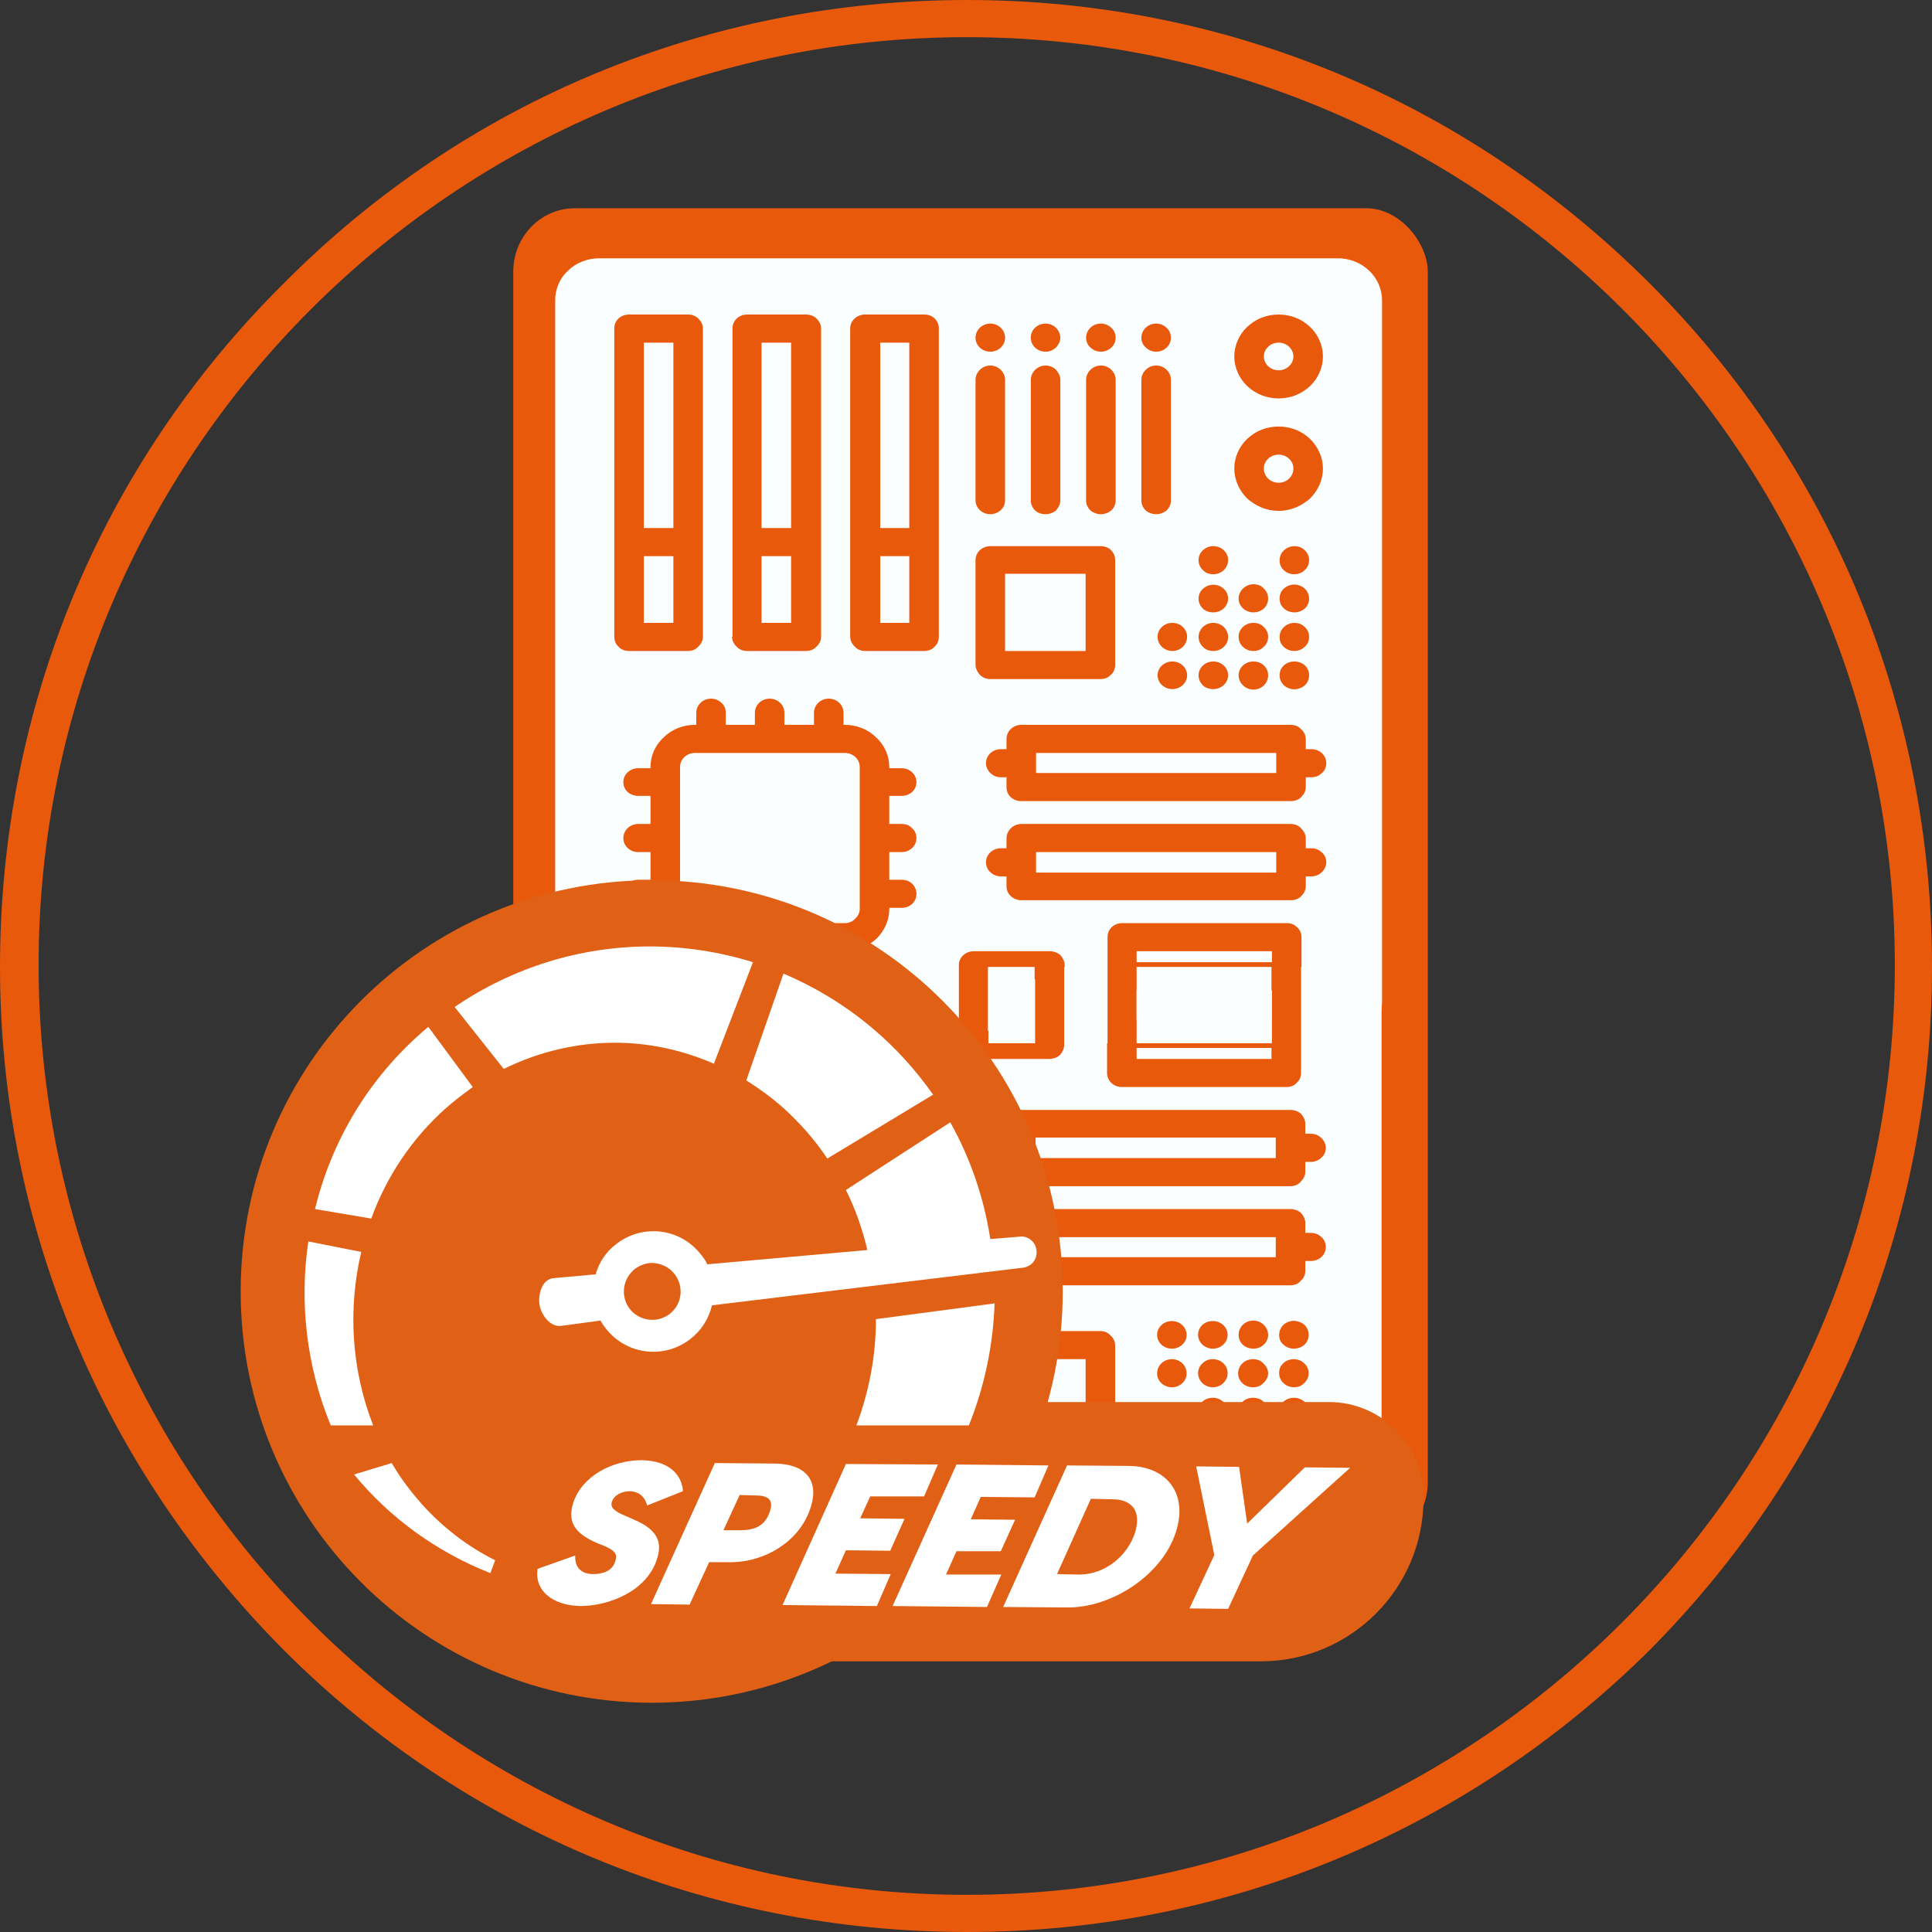
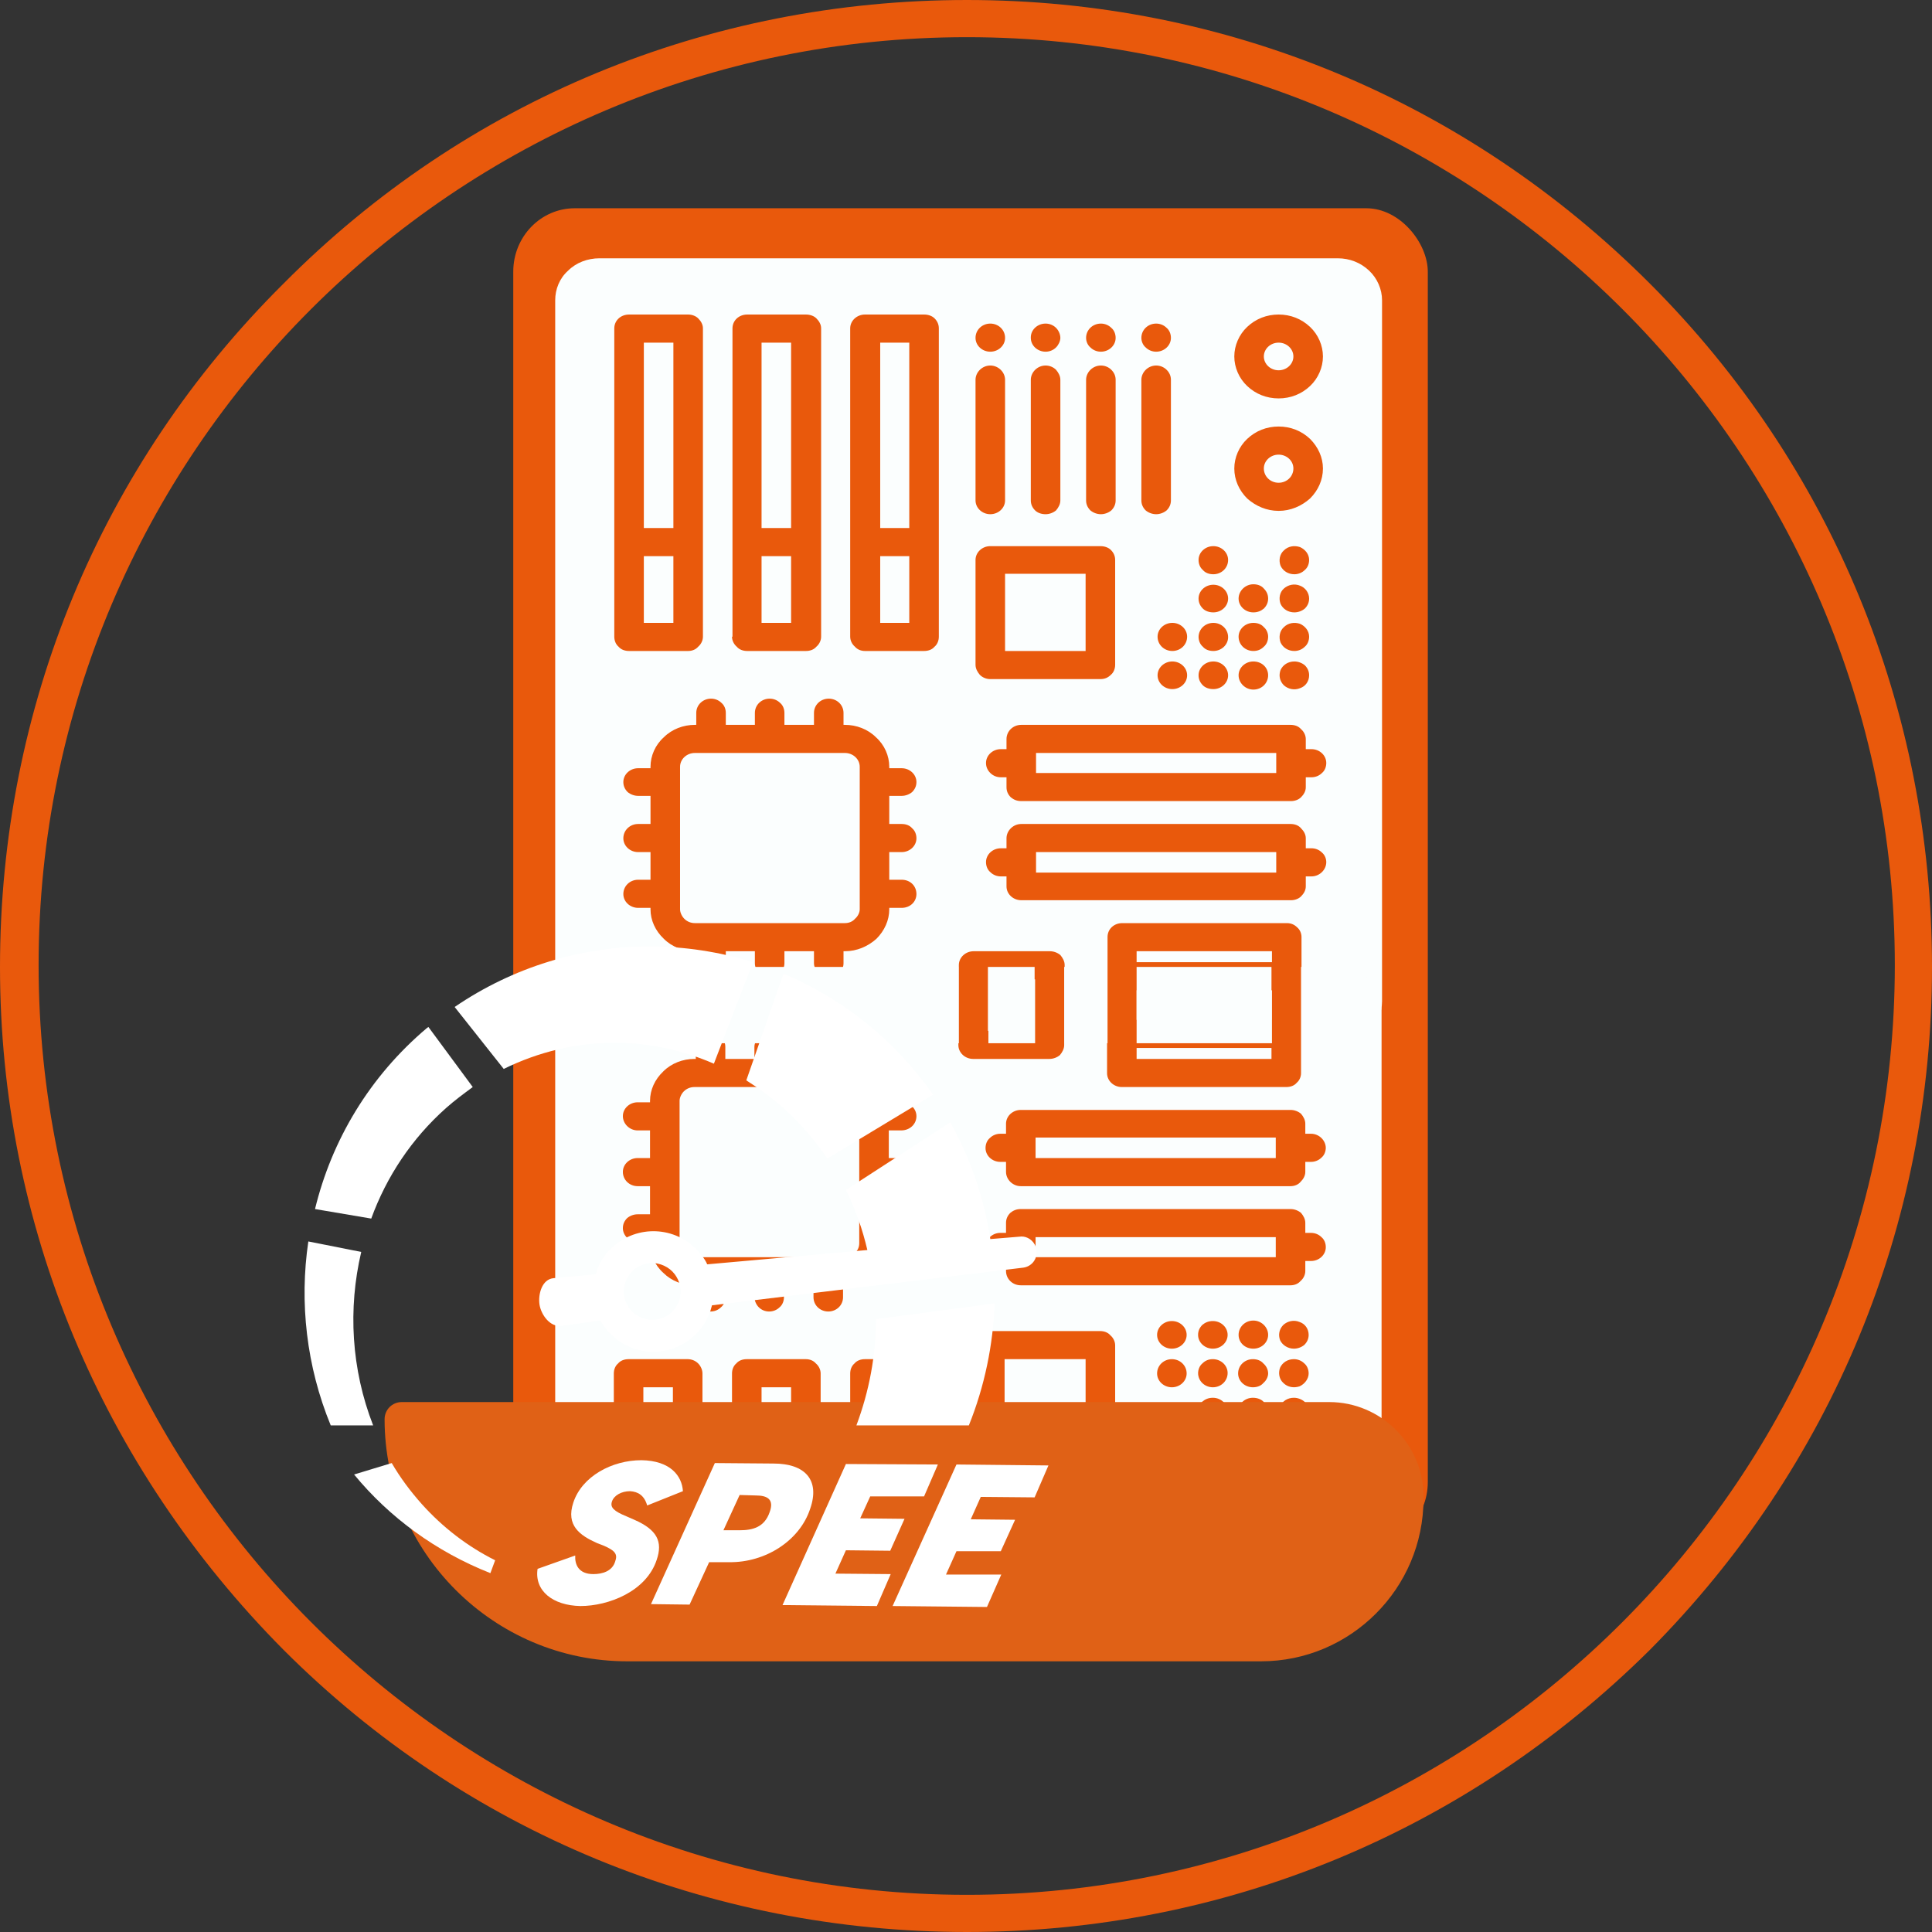
<svg xmlns="http://www.w3.org/2000/svg" xml:space="preserve" width="58.731mm" height="58.731mm" version="1.1" style="shape-rendering:geometricPrecision; text-rendering:geometricPrecision; image-rendering:optimizeQuality; fill-rule:evenodd; clip-rule:evenodd" viewBox="0 0 4054 4054">
  <rect x="0" y="0" width="4054" height="4054" fill="#333333" stroke="none" />
  <defs>
    <style type="text/css">
   
    .fil3 {fill:#E06116}
    .fil0 {fill:#E9590C}
    .fil1 {fill:#FBFEFE}
    .fil2 {fill:#E06116;fill-rule:nonzero}
    .fil4 {fill:white;fill-rule:nonzero}
   
  </style>
  </defs>
  <g id="Camada_x0020_1">
    <g id="_615632320">
      <g>
        <path class="fil0" d="M2029 4054c-542,0 -1052,-210 -1434,-592 -382,-385 -595,-892 -595,-1433 0,-542 210,-1052 595,-1434 382,-385 892,-595 1434,-595 541,0 1048,210 1433,595 382,382 592,892 592,1434 0,541 -210,1048 -592,1433 -385,382 -892,592 -1433,592zm0 -3976c-1074,0 -1948,874 -1948,1947 0,1074 874,1951 1948,1951 1073,0 1947,-877 1947,-1951 0,-1073 -874,-1947 -1947,-1947z" />
      </g>
      <g>
        <rect class="fil0" x="1077" y="437" width="1919" height="2806" rx="129" ry="133" />
        <path class="fil1" d="M2385 2019l284 0 0 -23 -284 0 0 23zm0 170l284 0 0 -111 -284 0 0 111zm-213 -134l-98 0 0 134 98 0 0 -134zm-399 -475l-315 0c-17,0 -31,13 -31,29l0 299c0,7 4,15 9,20 6,6 14,9 22,9l315 0c8,0 16,-3 21,-9 6,-5 10,-13 10,-20l0 -299c0,-16 -14,-29 -31,-29l0 0 0 0zm-113 -861l-62 0 0 389 62 0 0 -389zm0 448l-62 0 0 140 62 0 0 -140 0 0zm-247 -448l-62 0 0 389 62 0 0 -389zm1487 -89l0 1471 0 0c0,24 -10,46 -27,63 -18,16 -41,25 -66,25l-76 0 0 -223c0,-7 -3,-15 -9,-20 -6,-6 -13,-9 -22,-9l-345 0c-18,0 -31,13 -31,29l0 223 -90 0 0 -164c0,-8 -4,-15 -9,-21 -6,-5 -14,-8 -22,-8l-160 0c-17,0 -31,13 -31,29l0 164 -754 0c-25,0 -49,-9 -66,-25 -18,-17 -27,-39 -27,-63l0 -1471 0 0c0,-23 9,-46 27,-62 17,-17 41,-26 66,-26l1549 0c25,0 48,9 66,26 17,16 27,39 27,62l0 0 0 0zm-1364 706l0 0c0,8 4,16 10,21 5,6 13,9 22,9l123 0c9,0 17,-3 22,-9 6,-5 10,-13 10,-21l0 -647c0,-8 -4,-15 -10,-21 -5,-5 -13,-8 -22,-8l-123 0c-18,0 -31,13 -31,29l0 647 -1 0zm-216 30l124 0c8,0 16,-3 21,-9 6,-5 10,-13 10,-21l0 -647c0,-8 -4,-15 -10,-21 -5,-5 -13,-8 -21,-8l-124 0c-18,0 -31,13 -31,29l0 647c0,8 3,16 9,21 5,6 13,9 22,9l0 0 0 0zm546 363l0 -59 26 0c8,0 16,-3 22,-8 6,-6 9,-13 9,-21 0,-16 -14,-29 -31,-29l-26 0 0 -3c0,-23 -10,-46 -28,-62 -17,-17 -41,-26 -65,-26l-3 0 0 -25c0,-17 -14,-30 -31,-30 -17,0 -31,13 -31,30l0 25 -62 0 0 -25c0,-8 -3,-16 -9,-21 -6,-6 -14,-9 -22,-9 -17,0 -31,13 -31,30l0 25 -61 0 0 -25c0,-8 -3,-16 -9,-21 -6,-6 -14,-9 -22,-9 -17,0 -31,13 -31,30l0 25 -3 0c-24,0 -48,9 -65,26 -18,16 -28,39 -28,62l0 3 -26 0c-17,0 -31,13 -31,29 0,8 3,15 9,21 6,5 14,8 22,8l26 0 0 59 -26 0c-17,0 -31,13 -31,30 0,16 14,29 31,29l26 0 0 58 -26 0c-17,0 -31,13 -31,30 0,16 14,29 31,29l26 0 0 3 0 0c0,23 10,45 28,62 17,17 41,26 65,26l3 0 0 25c0,8 3,15 9,21 6,5 14,9 22,9 8,0 16,-4 22,-9 6,-6 9,-13 9,-21l0 -25 61 0 0 25c0,8 3,15 9,21 6,5 14,9 22,9 8,0 16,-4 22,-9 6,-6 9,-13 9,-21l0 -25 62 0 0 25c0,8 4,15 9,21 6,5 14,9 22,9 9,0 16,-4 22,-9 6,-6 9,-13 9,-21l0 -25 3 0c25,0 48,-10 66,-26 17,-17 27,-39 27,-62l0 -3 26 0c18,0 31,-13 31,-29 0,-17 -13,-30 -31,-30l-26 0 0 -58 26 0c17,0 31,-13 31,-29 0,-8 -3,-16 -9,-21 -5,-6 -13,-9 -22,-9l-26 0 0 0zm104 -1040l0 0c0,-8 -3,-15 -9,-21 -5,-5 -13,-8 -22,-8l-124 0c-17,0 -31,13 -31,29l0 647c0,8 4,16 10,21 5,6 13,9 21,9l124 0c9,0 17,-3 22,-9 6,-5 9,-13 9,-21l0 -647 0 0zm620 59l0 0c0,23 10,46 27,62 18,17 41,26 66,26 25,0 48,-9 66,-26 17,-16 27,-39 27,-62 0,-23 -10,-46 -27,-62 -18,-17 -41,-26 -66,-26 -25,0 -48,9 -66,26 -17,16 -27,39 -27,62l0 0zm0 235l0 0c0,24 10,46 27,63 18,16 41,26 66,26 25,0 48,-10 66,-26 17,-17 27,-39 27,-63 0,-23 -10,-45 -27,-62 -18,-17 -41,-26 -66,-26 -25,0 -48,9 -66,26 -17,16 -27,39 -27,62l0 0zm157 353l0 0c0,-12 -8,-22 -19,-27 -12,-4 -25,-2 -34,7 -9,8 -11,21 -7,32 5,11 16,18 29,18 8,0 16,-3 22,-9 6,-5 9,-13 9,-21l0 0 0 0zm-31 52l0 0c-13,0 -24,7 -29,18 -4,11 -2,23 7,32 9,8 22,11 34,6 12,-4 19,-15 19,-27 0,-8 -3,-15 -9,-21 -6,-5 -14,-8 -22,-8l0 0zm31 -132l0 0c0,-12 -8,-23 -19,-27 -12,-5 -25,-2 -34,6 -9,8 -11,21 -7,32 5,11 16,18 29,18 8,0 16,-3 22,-8 6,-6 9,-13 9,-21l0 0 0 0zm0 -81l0 0c0,-12 -8,-22 -19,-27 -12,-4 -25,-2 -34,7 -9,8 -11,21 -7,32 5,11 16,18 29,18 8,0 16,-3 22,-9 6,-5 9,-13 9,-21l0 0zm-86 161l0 0c0,-7 -3,-15 -9,-20 -5,-6 -13,-9 -22,-9 -17,0 -31,13 -31,29 0,17 14,30 31,30 9,0 16,-3 22,-9 6,-5 9,-13 9,-21l0 0 0 0zm-31 52l0 0c-17,0 -31,13 -31,29 0,16 14,30 31,30 18,0 31,-14 31,-30 0,-16 -13,-29 -31,-29l0 0zm31 -132l0 0c0,-8 -3,-15 -9,-21 -5,-6 -13,-9 -22,-9 -17,0 -31,14 -31,30 0,16 14,29 31,29 9,0 16,-3 22,-8 6,-6 9,-13 9,-21l0 0 0 0zm-146 -81l0 0c0,8 3,16 9,21 5,6 13,9 22,9 17,0 31,-13 31,-30 0,-16 -14,-29 -31,-29 -17,0 -31,13 -31,29l0 0 0 0zm0 81l0 0c0,8 3,15 9,21 5,5 13,8 22,8 17,0 31,-13 31,-29 0,-16 -14,-29 -31,-29 -17,0 -31,13 -31,29l0 0 0 0zm0 80l0 0c0,8 3,16 9,21 5,6 13,9 22,9 17,0 31,-13 31,-29 0,-17 -14,-30 -31,-30 -17,0 -31,13 -31,30l0 0 0 -1zm0 81l0 0c0,8 3,15 9,21 5,5 13,8 22,8 17,0 31,-13 31,-29 0,-16 -14,-29 -31,-29 -17,0 -31,13 -31,29l0 0 0 0zm-55 -110c-17,0 -31,13 -31,29 0,17 14,30 31,30 17,0 31,-13 31,-30 0,-16 -14,-29 -31,-29zm0 81c-17,0 -31,13 -31,29 0,16 14,29 31,29 17,0 31,-13 31,-29 0,-16 -14,-29 -31,-29zm-65 -679c0,7 3,15 9,20 6,6 14,9 22,9 17,0 31,-13 31,-29 0,-8 -3,-16 -9,-21 -6,-6 -14,-9 -22,-9 -17,0 -31,13 -31,30l0 0zm0 341c0,8 3,15 9,21 6,5 14,8 22,8 8,0 16,-3 22,-8 6,-6 9,-13 9,-21l0 -253c0,-8 -3,-15 -9,-21 -6,-6 -14,-9 -22,-9 -17,0 -31,14 -31,30l0 253 0 0zm-116 -341c0,7 3,15 9,20 6,6 14,9 22,9 17,0 31,-13 31,-29 0,-8 -3,-16 -9,-21 -6,-6 -14,-9 -22,-9 -17,0 -31,13 -31,30zm0 341c0,8 3,15 9,21 6,5 14,8 22,8 8,0 16,-3 22,-8 6,-6 9,-13 9,-21l0 -253c0,-8 -3,-15 -9,-21 -6,-6 -14,-9 -22,-9 -17,0 -31,14 -31,30l0 253 0 0zm-116 -341c0,16 14,29 31,29 8,0 16,-3 22,-9 5,-5 9,-13 9,-20 0,-8 -4,-16 -9,-21 -6,-6 -14,-9 -22,-9 -17,0 -31,13 -31,29l0 1zm0 341c0,8 3,15 9,21 5,5 13,8 22,8 8,0 16,-3 22,-8 5,-6 9,-13 9,-21l0 -253c0,-8 -4,-15 -9,-21 -6,-6 -14,-9 -22,-9 -17,0 -31,14 -31,30l0 253 0 0zm-116 -341c0,16 14,29 31,29 17,0 31,-13 31,-29 0,-17 -14,-30 -31,-30 -17,0 -31,13 -31,30zm0 341c0,16 14,29 31,29 17,0 31,-13 31,-29l0 -253c0,-16 -14,-30 -31,-30 -17,0 -31,14 -31,30l0 253 0 0zm31 375l231 0c9,0 16,-3 22,-9 6,-5 9,-13 9,-21l0 -220c0,-8 -3,-15 -9,-21 -5,-5 -13,-8 -22,-8l-231 0c-17,0 -31,13 -31,29l0 220c0,8 4,15 9,21 6,6 14,9 22,9l0 0zm705 384l0 0c0,-7 -3,-15 -9,-20 -6,-6 -14,-9 -22,-9l-12 0 0 -21c0,-8 -4,-15 -10,-21 -5,-6 -13,-9 -22,-9l-565 0c-17,0 -31,14 -31,30l0 21 -12 0c-17,0 -31,13 -31,29 0,8 3,16 9,21 6,6 14,9 22,9l12 0 0 21c0,16 14,29 31,29l566 0c8,0 16,-3 21,-8 6,-6 10,-13 10,-21l0 -21 12 0c17,0 31,-14 31,-30l0 0 0 0zm0 -208l0 0c0,-16 -14,-29 -31,-29l-12 0 0 -21c0,-8 -4,-16 -10,-21 -5,-6 -13,-9 -22,-9l-565 0c-17,0 -31,13 -31,30l0 21 -12 0c-17,0 -31,13 -31,29 0,8 3,15 9,21 6,6 14,9 22,9l12 0 0 21c0,8 3,15 9,21 6,5 13,8 22,8l566 0c8,0 16,-3 21,-8 6,-6 10,-13 10,-21l0 -21 12 0c8,0 16,-3 22,-9 6,-5 9,-13 9,-21l0 0 0 0zm-609 230l504 0 0 -43 -504 0 0 43zm509 -818c17,0 31,-13 31,-30 0,-16 -14,-29 -31,-29 -17,0 -31,13 -31,29 0,17 14,30 31,30zm-405 191l-169 0 0 162 169 0 0 -162 0 0zm405 -427c17,0 31,-13 31,-29 0,-16 -14,-29 -31,-29 -17,0 -31,13 -31,29 0,16 14,29 31,29zm-836 331l61 0 0 -389 -61 0 0 389 0 0zm327 514l504 0 0 -42 -504 0 0 42zm-761 -455l-62 0 0 140 62 0 0 -140 0 0zm434 140l61 0 0 -140 -61 0 0 140 0 0z" />
        <path class="fil1" d="M2385 2199l283 0 0 23 -283 0 0 -23zm-1132 921l35 0 0 -238c0,-8 3,-16 9,-21 5,-6 13,-9 22,-9l0 0 0 0 124 0c8,0 16,3 22,9 5,5 9,13 9,21l0 238 62 0 0 -238 0 0 0 0c0,-8 3,-16 9,-21 5,-6 13,-9 22,-9l124 0c8,0 16,3 21,9 6,5 10,13 10,21l0 238 62 0 0 -238c0,-8 3,-16 9,-21 5,-6 13,-9 22,-9l124 0c8,0 16,3 21,9 6,5 10,13 10,21l0 238 843 0c43,0 79,-32 86,-73l0 -930 0 0c0,-24 -10,-46 -27,-63 -18,-16 -41,-25 -66,-25l-76 0 0 223c0,7 -3,15 -9,20 -5,6 -13,9 -22,9l-345 0c-17,0 -31,-13 -31,-29l0 -223 -90 0 0 164c0,8 -4,15 -9,21 -6,5 -14,8 -22,8l-160 0c-17,0 -31,-13 -31,-29l0 -164 -754 0c-25,0 -49,9 -66,25 -14,14 -23,31 -26,49l0 929c0,49 39,88 88,88zm97 0l62 0 0 -10 -62 0 0 10zm248 0l62 0 0 -10 -62 0 0 10zm248 0l62 0 0 -10 -62 0 0 0 0 10zm539 -1091l283 0 0 111 -283 0 0 -111zm-214 134l-98 0 0 -134 98 0 0 134zm-399 475l-315 0c-17,0 -31,-13 -31,-29l0 -299c0,-7 4,-15 9,-20 6,-6 14,-9 22,-9l315 0c8,0 16,3 22,9 5,5 9,13 9,20l0 299c0,16 -14,29 -31,29l0 0 0 0zm-112 413l-62 0 0 -140 62 0 0 140 0 0zm205 -562l0 59 26 0c9,0 16,3 22,8 6,6 9,13 9,21 0,16 -14,29 -31,29l-26 0 0 3c0,23 -10,46 -28,62 -17,17 -41,26 -65,26l-3 0 0 25c0,17 -14,30 -31,30 -17,0 -31,-13 -31,-30l0 -25 -62 0 0 25c0,8 -3,16 -9,21 -6,6 -14,9 -22,9 -17,0 -30,-13 -31,-30l0 -25 -61 0 0 25c0,8 -3,16 -9,21 -6,6 -14,9 -22,9 -17,0 -31,-13 -31,-30l0 -25 -3 0c-24,0 -48,-9 -65,-26 -18,-16 -28,-39 -28,-62l0 -3 -26 0c-17,0 -31,-13 -31,-29 0,-8 3,-15 9,-21 6,-5 14,-8 22,-8l26 0 0 -59 -26 0c-17,0 -31,-13 -31,-30 0,-16 14,-29 31,-29l26 0 0 -58 -26 0c-17,0 -31,-14 -31,-30 0,-16 14,-29 31,-29l26 0 0 -3 0 0c0,-23 10,-45 28,-62 17,-17 41,-26 65,-26l3 0 0 -25c0,-8 3,-15 9,-21 6,-5 14,-9 22,-9 8,0 16,4 22,9 6,6 9,13 9,21l0 25 61 0 0 -25c0,-8 4,-15 9,-21 6,-5 14,-9 22,-9 9,0 16,4 22,9 6,6 9,13 9,21l0 25 62 0 0 -25c0,-8 4,-15 9,-21 6,-5 14,-9 22,-9 9,0 16,4 22,9 6,6 9,13 9,21l0 25 3 0c25,0 48,10 66,26 17,17 27,39 27,62l0 3 26 0c18,0 32,13 32,29 0,17 -14,30 -32,30l-26 0 0 58 26 0c17,0 31,13 32,29 0,8 -4,16 -10,21 -5,6 -13,9 -22,9l-26 0 0 0zm881 393l0 0c0,11 -8,22 -19,27 -12,4 -25,2 -34,-7 -9,-8 -11,-21 -7,-32 5,-11 16,-18 29,-18 8,0 16,3 22,9 6,5 9,13 9,21l0 0 0 0zm-31 -52l0 0c-12,0 -24,-7 -29,-18 -4,-11 -2,-23 7,-32 9,-8 22,-11 34,-6 12,4 19,15 19,27 0,8 -3,15 -9,21 -6,5 -14,8 -22,8l0 0zm31 132l0 0c0,12 -8,23 -19,27 -12,5 -25,2 -34,-6 -9,-8 -11,-21 -7,-32 5,-11 16,-18 29,-18 8,0 16,3 22,8 6,6 9,13 9,21l0 0 0 0zm0 81l0 0c0,12 -8,22 -19,27 -12,4 -25,2 -34,-7 -9,-8 -11,-21 -7,-32 5,-11 16,-18 29,-18 8,0 16,3 22,9 6,5 9,13 9,21l0 0zm-85 -161l0 0c0,7 -4,15 -10,20 -5,6 -13,9 -22,9 -17,0 -31,-13 -31,-29 0,-17 14,-30 31,-30 9,0 17,3 22,9 6,5 10,13 10,21l0 0 0 0zm-31 -52l0 0c-18,0 -31,-13 -31,-29 0,-16 13,-30 31,-30 17,0 31,14 31,30 0,16 -14,29 -31,29l0 0zm31 132l0 0c0,8 -4,15 -10,21 -5,5 -13,9 -22,9 -17,0 -31,-14 -31,-30 0,-16 14,-29 31,-29 9,0 17,3 22,8 6,6 10,13 10,21l0 0 0 0zm-147 81l0 0c0,-8 3,-16 9,-21 6,-6 13,-9 22,-9 17,0 31,13 31,30 0,16 -14,29 -31,29 -17,0 -31,-13 -31,-29l0 0 0 0zm0 -81l0 0c0,-8 3,-15 9,-21 6,-5 13,-8 22,-8 17,0 31,13 31,29 0,16 -14,29 -31,29 -17,0 -31,-13 -31,-29l0 0 0 0zm0 -80l0 0c0,-8 3,-16 9,-21 6,-6 13,-9 22,-9 17,0 31,13 31,29 0,17 -14,30 -31,30 -17,0 -31,-13 -31,-30l0 0 0 1zm0 -81l0 0c0,-8 3,-15 9,-21 6,-5 13,-8 22,-8 17,0 31,13 31,29 0,16 -14,29 -31,29 -17,0 -31,-13 -31,-29l0 0 0 0zm-55 110c-17,0 -31,-13 -31,-29 0,-17 14,-30 31,-30 17,0 31,13 31,30 0,16 -14,29 -31,29zm0 -81c-17,0 -31,-13 -31,-29 0,-16 14,-29 31,-29 17,0 31,13 31,29 0,16 -14,29 -31,29zm-382 -37l231 0c9,0 17,3 22,9 6,5 10,13 10,21l0 220c0,8 -4,15 -10,21 -5,5 -13,8 -22,8l-231 0c-17,0 -31,-13 -31,-29l0 -220c0,-8 4,-15 9,-21 6,-6 14,-9 22,-9l0 0zm705 -385l0 0c0,8 -3,16 -9,21 -6,6 -14,9 -22,9l-12 0 0 21c0,8 -4,15 -10,21 -5,6 -13,9 -21,9l-566 0c-17,0 -31,-14 -31,-30l0 -21 -12 0c-17,0 -31,-13 -31,-29 0,-8 3,-16 9,-21 6,-6 14,-9 22,-9l12 0 0 -21c0,-16 14,-29 31,-29l566 0c8,0 16,3 22,8 5,6 9,13 9,21l0 21 12 0c17,0 31,14 31,30l0 0 0 -1zm0 209l0 0c0,16 -14,29 -31,29l-12 0 0 21c0,8 -4,16 -10,21 -5,6 -13,9 -21,9l-566 0c-17,0 -31,-13 -31,-30l0 -21 -12 0c-17,0 -31,-13 -31,-29 0,-8 3,-15 9,-21 6,-6 14,-9 22,-9l12 0 0 -21c0,-8 3,-15 9,-21 6,-5 13,-8 22,-8l566 0c8,0 16,3 22,8 5,6 9,13 9,21l0 21 12 0c8,0 16,3 22,9 6,5 9,13 9,21l0 0 0 0zm-609 -230l504 0 0 43 -504 0 0 -43zm105 626l-170 0 0 -161 170 0 0 161 0 0zm-105 -417l504 0 0 42 -504 0 0 -42zm-761 455l-62 0 0 -140 62 0 0 140 0 0zm434 -140l62 0 0 140 -62 0 0 -140 0 0z" />
      </g>
      <g>
-         <path class="fil2" d="M2230 2710c0,476 -385,862 -861,863l-2 0c-477,-1 -862,-387 -862,-863 0,-477 386,-863 863,-863 476,0 862,386 862,863z" />
        <path class="fil3" d="M2646 3486l-1330 0c-280,0 -509,-229 -509,-508 0,-20 16,-36 36,-36l1946 0c109,0 198,89 198,198l0 5c0,188 -153,341 -341,341z" />
        <path class="fil4" d="M647 2605c-19,128 -4,262 47,386l89 0c-46,-118 -53,-245 -25,-364l-111 -22z" />
        <path class="fil4" d="M1363 1986c-143,0 -286,43 -409,127l103 130c73,-36 153,-55 233,-55 71,0 141,15 208,44l82 -213c-71,-22 -144,-33 -217,-33z" />
        <path class="fil4" d="M1644 2043l-78 224c27,17 53,36 78,58 35,32 66,67 92,106l222 -134c-36,-51 -78,-98 -128,-140 -57,-48 -120,-86 -186,-114z" />
        <path class="fil4" d="M899 2155c-1,1 -2,1 -3,2 -121,102 -200,236 -235,380l118 20c32,-88 85,-168 157,-232 18,-16 37,-30 56,-44l-93 -126z" />
        <path class="fil4" d="M1994 2355l-219 142c20,40 35,83 45,126l-336 30c-3,-7 -7,-13 -12,-19 -42,-56 -121,-67 -177,-25 -22,16 -38,39 -45,65l-88 8c-25,2 -33,34 -30,55 3,21 22,49 47,45l81 -11c3,5 6,10 10,15 42,56 121,67 177,25 24,-18 40,-43 47,-72l653 -79c16,-2 30,-16 28,-36 -1,-5 -2,-10 -4,-13 -7,-12 -20,-18 -32,-16l-61 5c-13,-85 -41,-168 -84,-245zm-628 295c19,0 38,8 50,24 20,27 15,64 -12,84 -26,19 -63,14 -83,-12 -20,-27 -14,-64 12,-84 10,-7 21,-11 33,-12z" />
        <path class="fil4" d="M2087 2735l-249 33c0,76 -14,151 -41,223l236 0c33,-82 51,-169 54,-256z" />
        <path class="fil4" d="M1039 3274c-58,-29 -110,-69 -154,-118 -24,-27 -45,-55 -63,-86l-79 24c74,90 172,162 286,207l10 -27z" />
        <path class="fil4" d="M1128 3292l79 -28c-1,19 7,39 38,39 19,0 40,-6 46,-27 5,-14 1,-22 -25,-33l-13 -5c-36,-16 -66,-37 -50,-85 18,-55 81,-89 143,-89 61,1 85,33 87,65l-75 30c-6,-21 -19,-29 -36,-30 -18,0 -34,9 -38,22 -4,12 4,20 31,31l16 7c48,21 60,46 47,84 -22,67 -102,97 -160,97 -58,-1 -97,-32 -90,-78z" />
        <path class="fil4" d="M1552 3211c27,0 52,-6 63,-38 10,-27 -5,-35 -29,-35l-34 -1 -34 74 34 0zm-52 -141l123 1c67,0 98,35 77,95 -22,67 -94,113 -170,112l-42 0 -41 89 -81 -1 134 -296z" />
        <polygon class="fil4" points="1775,3072 1968,3073 1939,3140 1826,3140 1805,3186 1898,3187 1868,3254 1775,3253 1753,3302 1869,3303 1840,3370 1642,3368 " />
        <polygon class="fil4" points="2007,3073 2200,3075 2171,3142 2058,3141 2037,3188 2130,3189 2100,3255 2007,3255 1985,3304 2101,3304 2071,3372 1873,3370 " />
-         <path class="fil4" d="M2264 3304c55,0 101,-39 117,-86 14,-42 -1,-72 -47,-72l-45 -1 -71 158 46 1zm-25 -229l130 1c80,1 125,59 98,140 -29,89 -134,158 -228,157l-134 -1 134 -297z" />
-         <polygon class="fil4" points="2548,3263 2510,3077 2600,3078 2617,3197 2738,3079 2833,3080 2629,3264 2577,3376 2496,3375 " />
      </g>
    </g>
  </g>
</svg>